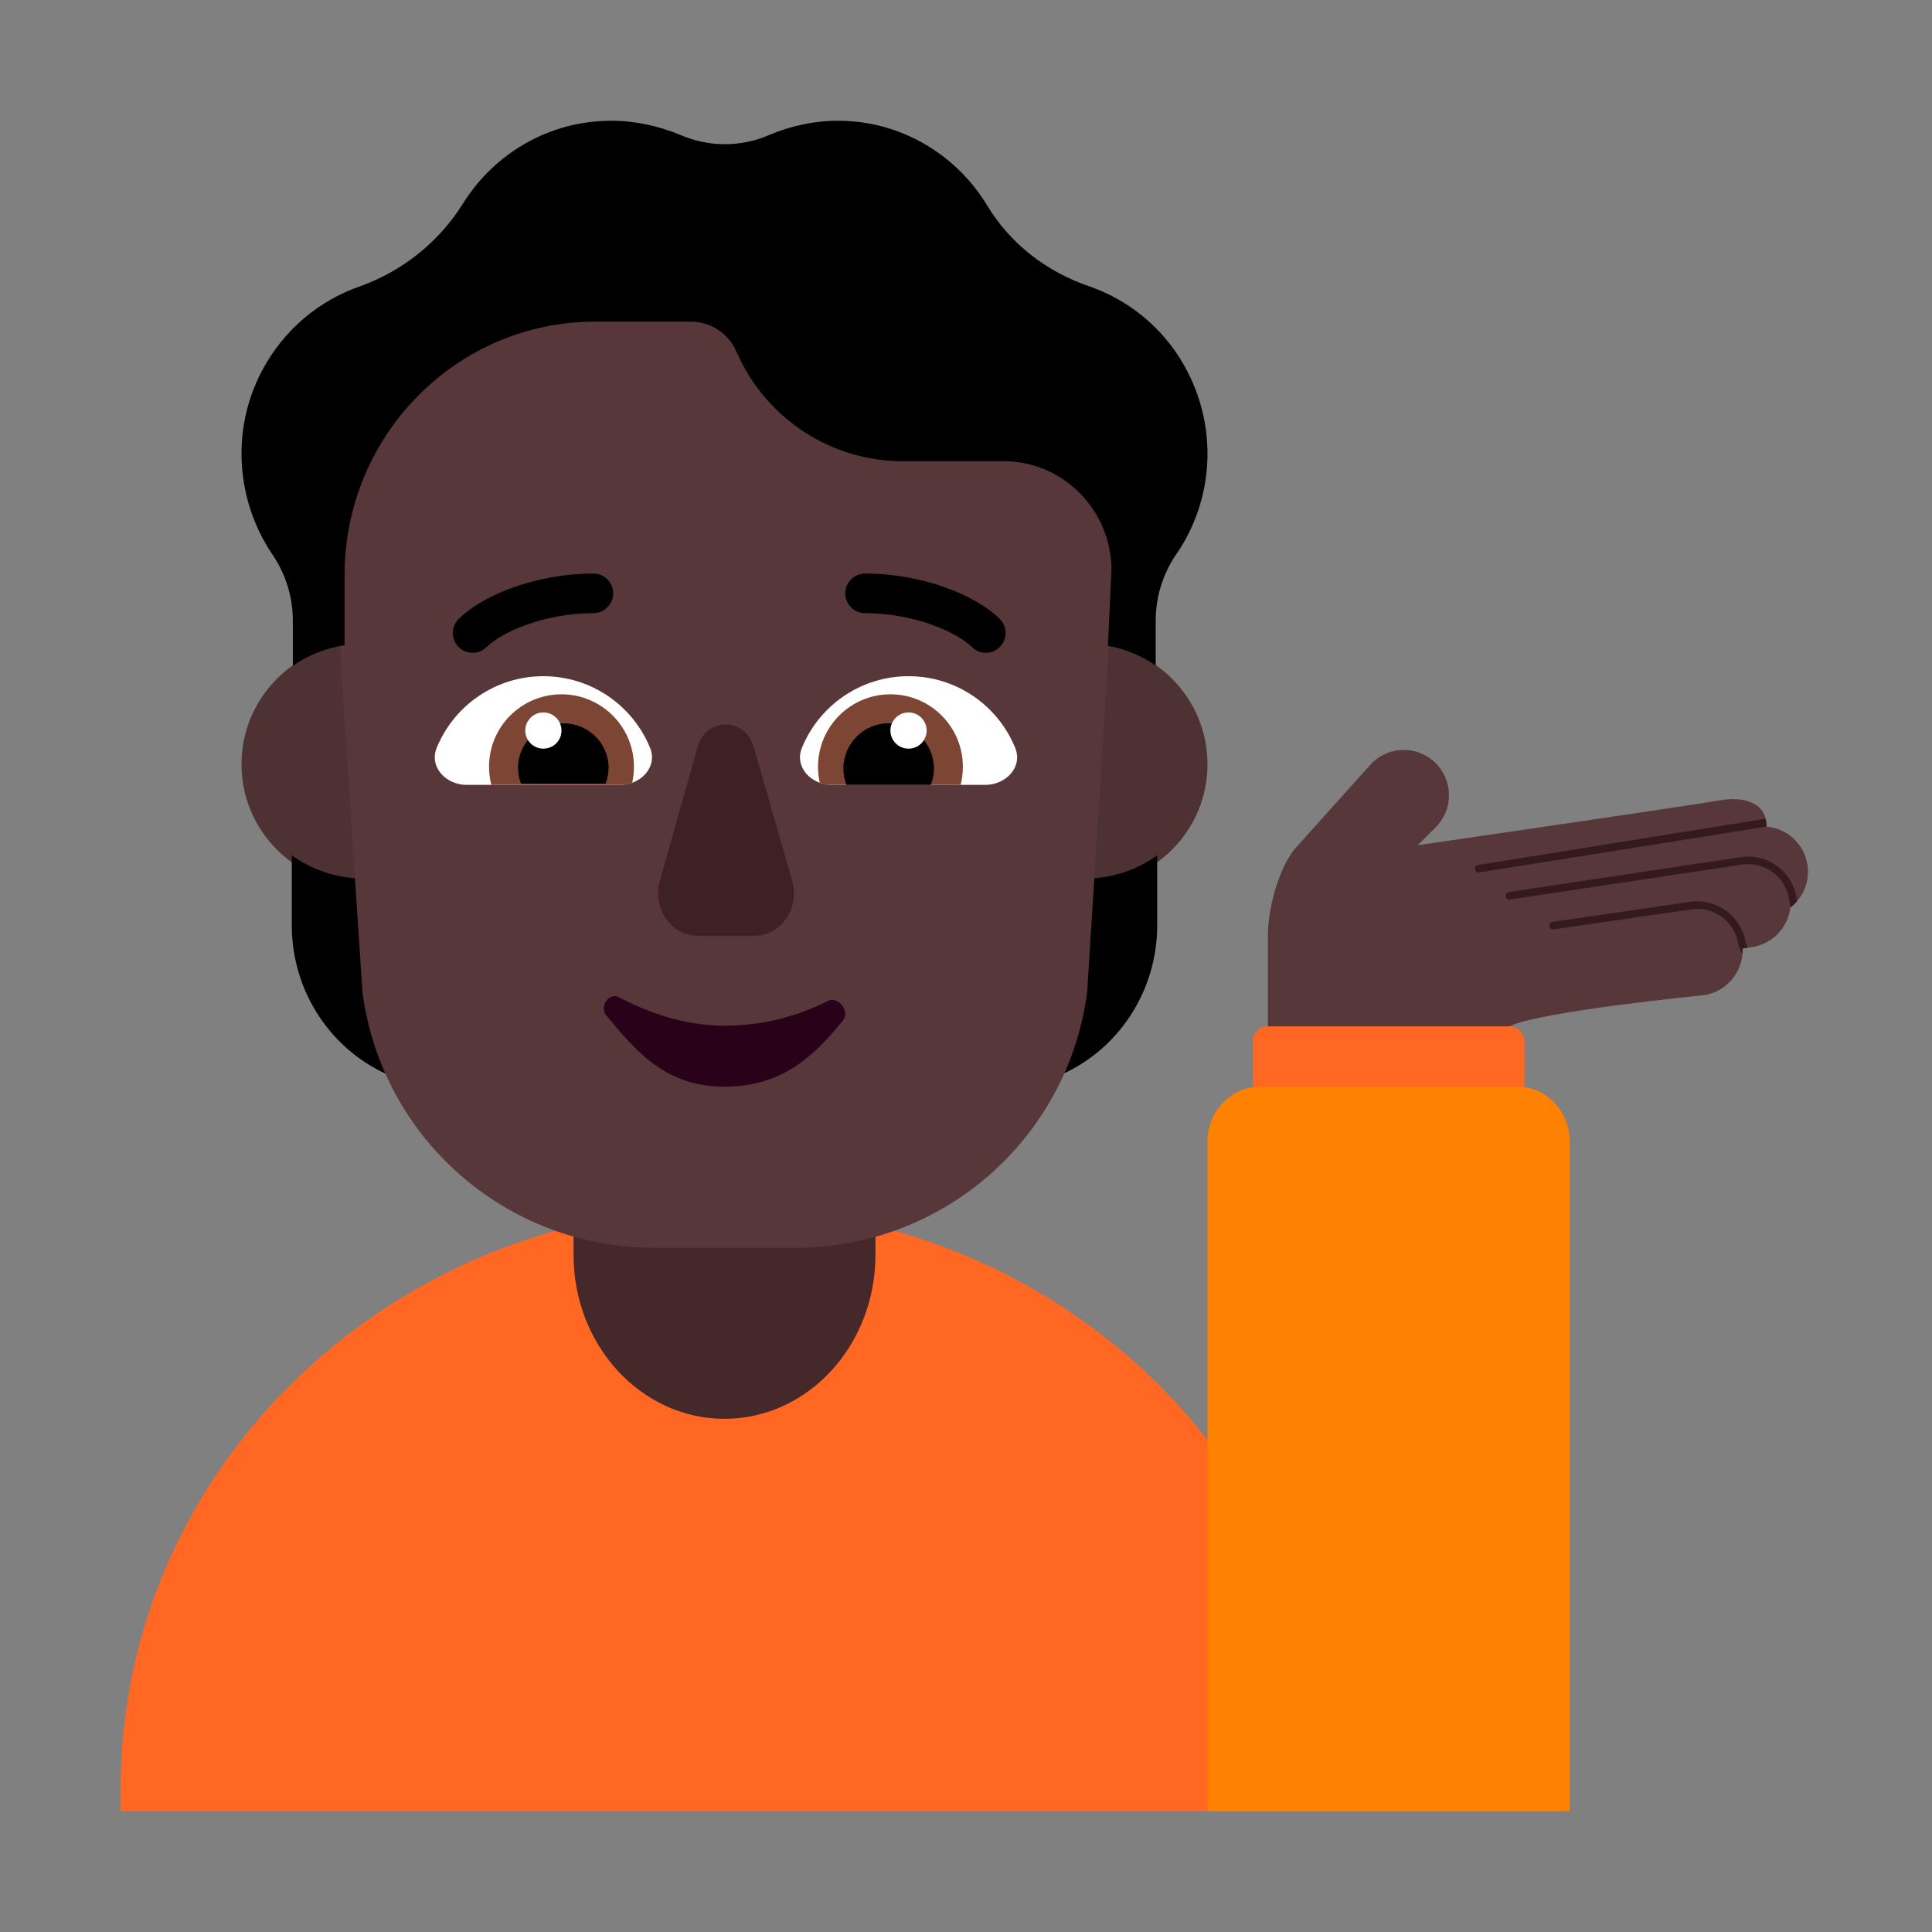
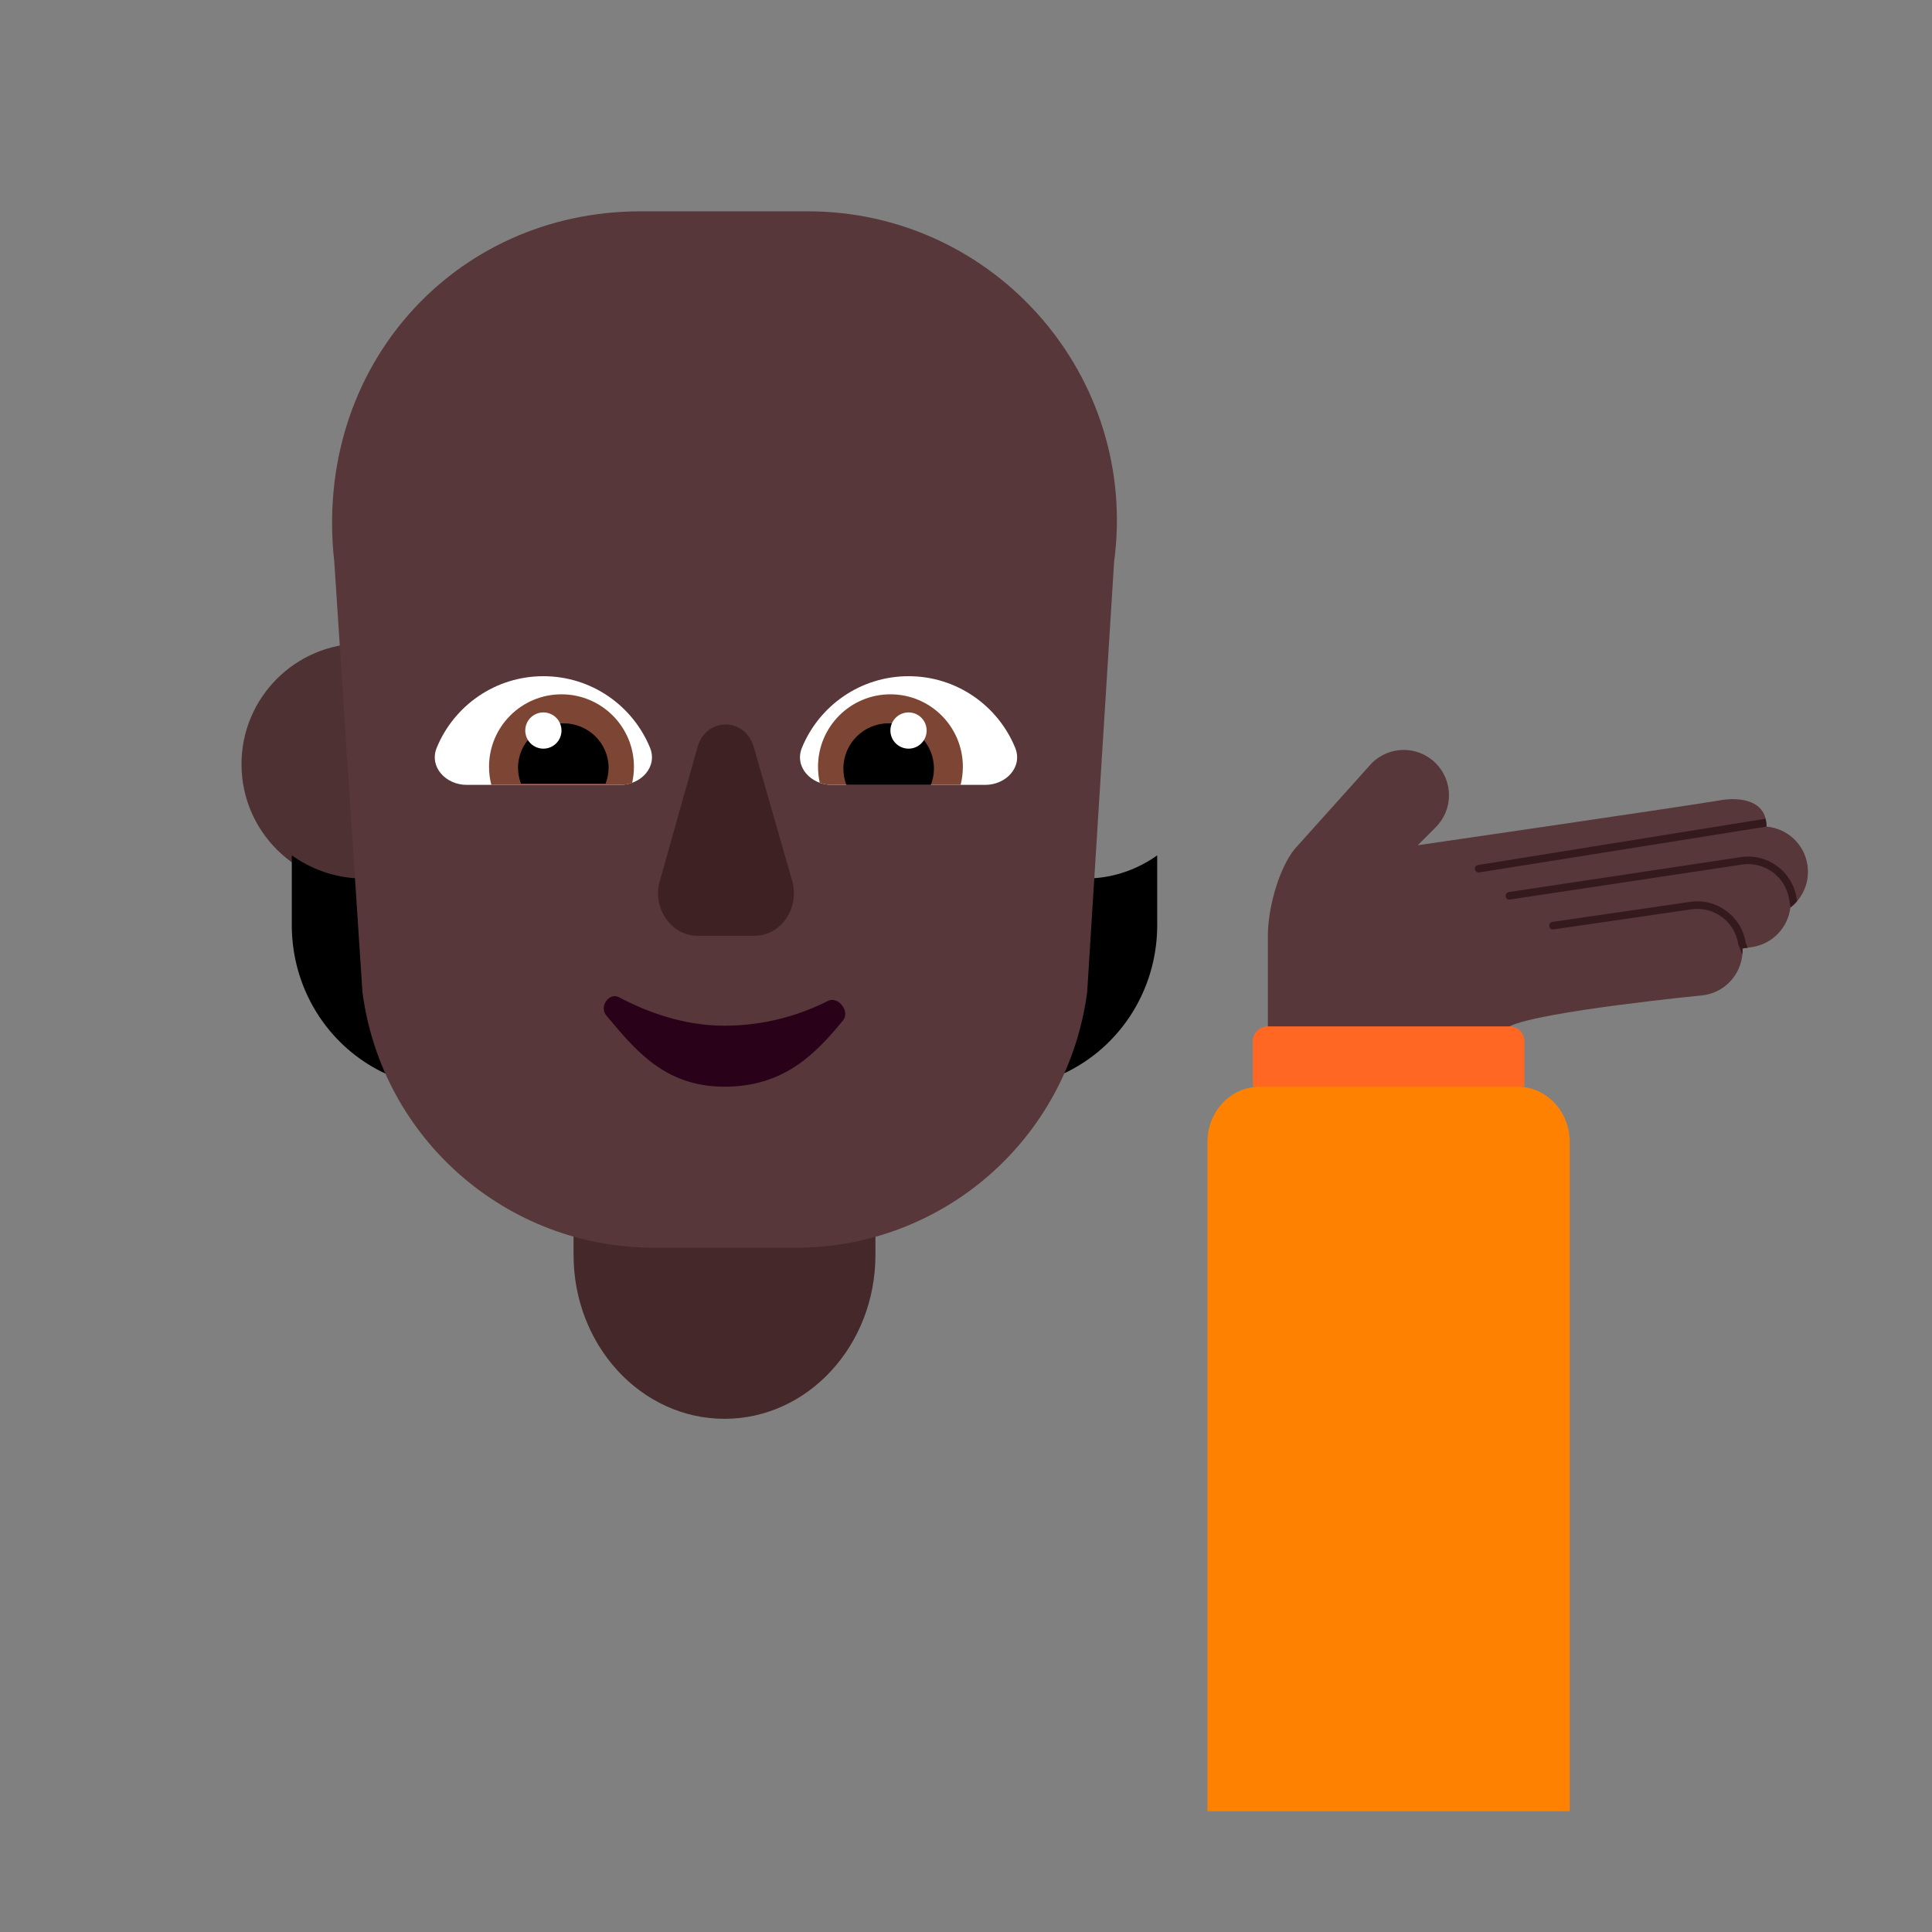
<svg xmlns="http://www.w3.org/2000/svg" width="32" height="32" viewBox="0 0 32 32" fill="none">
  <rect x="0" y="0" width="32" height="32" fill="#808080" stroke="none" />
-   <path d="M22 30V29.616C22 24.311 17.526 20 12 20C6.474 20.01 2 24.311 2 29.616V30H22Z" fill="#FF6723" />
  <path d="M25 17L23.004 16.785L21 17C20.862 17 20.75 17.112 20.75 17.25V18L23.004 18.297L25.25 18V17.25C25.25 17.112 25.138 17 25 17Z" fill="#FF6723" />
  <path d="M26 30V18.91C26 18.41 25.613 18 25.14 18H20.86C20.387 18 20 18.41 20 18.91V30H26Z" fill="#FF8101" />
  <path d="M8 12.658C8 13.762 7.105 14.658 6 14.658C4.895 14.658 4 13.762 4 12.658C4 11.553 4.895 10.658 6 10.658C7.105 10.658 8 11.553 8 12.658Z" fill="#4E3233" />
-   <path d="M20 12.658C20 13.762 19.105 14.658 18 14.658C16.895 14.658 16 13.762 16 12.658C16 11.553 16.895 10.658 18 10.658C19.105 10.658 20 11.553 20 12.658Z" fill="#4E3233" />
  <path d="M12 23.5C10.619 23.5 9.5 22.285 9.5 20.785V19H14.5V20.785C14.5 22.285 13.381 23.5 12 23.5Z" fill="#452829" />
  <path d="M4.833 14.167C5.151 14.395 5.541 14.537 5.958 14.55L6.07 16.367C6.143 16.891 6.288 17.383 6.5 17.833C5.495 17.423 4.833 16.434 4.833 15.324V14.167Z" fill="black" />
  <path d="M19.167 14.167C18.849 14.395 18.459 14.537 18.042 14.55L17.93 16.367C17.857 16.891 17.712 17.383 17.5 17.833C18.505 17.423 19.167 16.434 19.167 15.324V14.167Z" fill="black" />
  <path d="M13.377 3.5H10.613C7.515 3.5 5.177 6.093 5.537 9.307L6.003 16.433C6.323 18.86 8.388 20.667 10.833 20.667H12.005H13.178C15.622 20.667 17.687 18.86 18.007 16.433L18.453 9.307C18.866 6.233 16.475 3.5 13.377 3.5Z" fill="#573739" />
-   <path d="M18.034 4.74C18.674 4.96 19.247 5.407 19.61 6.047C20.19 7.067 20.104 8.287 19.478 9.187C19.261 9.507 19.142 9.887 19.142 10.273V11.024C18.909 10.863 18.641 10.749 18.351 10.697L18.41 9.42C18.397 8.467 17.645 7.68 16.696 7.64H14.956C13.769 7.64 12.694 6.94 12.207 5.847C12.082 5.533 11.778 5.327 11.442 5.327H9.86C7.566 5.327 5.707 7.207 5.707 9.527V10.688C5.391 10.734 5.099 10.854 4.85 11.03V10.273C4.85 9.887 4.731 9.507 4.514 9.187C3.92 8.313 3.815 7.14 4.336 6.147C4.698 5.46 5.285 4.98 5.951 4.747C6.663 4.493 7.269 4.013 7.671 3.367C8.185 2.547 9.089 2 10.124 2C10.526 2 10.908 2.087 11.264 2.233C11.739 2.44 12.273 2.44 12.747 2.233C13.097 2.087 13.479 2 13.881 2C14.929 2 15.846 2.567 16.353 3.407C16.736 4.04 17.335 4.5 18.034 4.74Z" fill="black" />
  <path d="M11.555 12.368L10.931 14.584C10.797 15.036 11.114 15.5 11.555 15.5H12.496C12.935 15.5 13.253 15.036 13.119 14.584L12.483 12.368C12.337 11.877 11.701 11.877 11.555 12.368Z" fill="#3D2123" />
  <path d="M11.998 16.989C11.321 16.989 10.708 16.759 10.254 16.518C10.091 16.431 9.917 16.67 10.043 16.82C10.51 17.375 11 17.999 11.998 17.999C12.996 17.999 13.512 17.447 13.961 16.904C14.087 16.751 13.881 16.494 13.715 16.578C13.28 16.798 12.697 16.989 11.998 16.989Z" fill="#290118" />
  <path d="M10.271 13C10.615 13 10.897 12.703 10.766 12.384C10.481 11.689 9.797 11.2 9 11.2C8.203 11.2 7.519 11.689 7.234 12.384C7.103 12.703 7.385 13 7.729 13H10.271Z" fill="white" />
  <path d="M13.778 13C13.433 13 13.152 12.703 13.283 12.384C13.568 11.689 14.251 11.2 15.049 11.2C15.846 11.2 16.529 11.689 16.814 12.384C16.945 12.703 16.664 13 16.319 13H13.778Z" fill="white" />
  <path d="M8.1 12.7C8.1 12.804 8.113 12.904 8.138 13H10.271C10.341 13 10.409 12.988 10.471 12.965C10.49 12.88 10.5 12.791 10.5 12.7C10.5 12.037 9.963 11.5 9.3 11.5C8.637 11.5 8.1 12.037 8.1 12.7Z" fill="#7D4533" />
  <path d="M15.948 12.7C15.948 12.804 15.935 12.904 15.911 13H13.778C13.708 13 13.64 12.988 13.578 12.965C13.559 12.88 13.549 12.791 13.549 12.7C13.549 12.037 14.086 11.5 14.748 11.5C15.411 11.5 15.948 12.037 15.948 12.7Z" fill="#7D4533" />
  <path d="M8.58 12.715C8.58 12.809 8.598 12.898 8.63 12.98H10.03C10.062 12.898 10.08 12.809 10.08 12.715C10.08 12.309 9.744 11.98 9.33 11.98C8.916 11.98 8.58 12.309 8.58 12.715Z" fill="black" />
  <path d="M15.469 12.73C15.469 12.825 15.451 12.916 15.418 13H14.019C13.986 12.916 13.969 12.825 13.969 12.73C13.969 12.316 14.304 11.98 14.719 11.98C15.133 11.98 15.469 12.316 15.469 12.73Z" fill="black" />
  <path d="M9 12.4C9.166 12.4 9.3 12.266 9.3 12.1C9.3 11.934 9.166 11.8 9 11.8C8.834 11.8 8.7 11.934 8.7 12.1C8.7 12.266 8.834 12.4 9 12.4Z" fill="white" />
  <path d="M15.049 12.4C14.883 12.4 14.748 12.266 14.748 12.1C14.748 11.934 14.883 11.8 15.049 11.8C15.214 11.8 15.348 11.934 15.348 12.1C15.348 12.266 15.214 12.4 15.049 12.4Z" fill="white" />
-   <path d="M8.058 10.718C8.179 10.599 8.412 10.456 8.734 10.343C9.051 10.231 9.431 10.156 9.828 10.156C10.009 10.156 10.156 10.009 10.156 9.828C10.156 9.647 10.009 9.5 9.828 9.5C9.351 9.5 8.898 9.589 8.516 9.724C8.14 9.856 7.811 10.041 7.598 10.251C7.469 10.378 7.467 10.585 7.594 10.715C7.721 10.844 7.929 10.845 8.058 10.718Z" fill="black" />
-   <path d="M16.098 10.718C15.977 10.599 15.744 10.456 15.422 10.343C15.105 10.231 14.726 10.156 14.328 10.156C14.147 10.156 14 10.009 14 9.828C14 9.647 14.147 9.5 14.328 9.5C14.805 9.5 15.259 9.589 15.64 9.724C16.016 9.856 16.346 10.041 16.558 10.251C16.688 10.378 16.689 10.585 16.562 10.715C16.435 10.844 16.227 10.845 16.098 10.718Z" fill="black" />
  <path d="M22.72 12.641C23.013 12.348 23.487 12.348 23.78 12.641C24.073 12.934 24.073 13.409 23.78 13.702L23.482 14C23.482 14 27.874 13.361 28.525 13.25C28.82 13.206 29.259 13.25 29.259 13.691C29.597 13.72 29.885 13.977 29.937 14.327C29.979 14.606 29.862 14.872 29.654 15.033C29.615 15.36 29.362 15.635 29.02 15.686L28.861 15.71C28.877 16.088 28.606 16.426 28.223 16.483C28.223 16.483 25.5 16.75 25 17H21V15.5C21 15 21.212 14.288 21.5 14L22.72 12.641Z" fill="#573739" />
  <path d="M29.259 13.683C29.258 13.638 29.253 13.598 29.244 13.561L24.482 14.327C24.448 14.332 24.425 14.364 24.43 14.398C24.435 14.432 24.467 14.455 24.501 14.45C24.535 14.445 29.259 13.691 29.259 13.691C29.257 13.688 29.257 13.686 29.259 13.683Z" fill="#341A1C" />
  <path d="M29.766 14.926C29.733 14.964 29.697 14.999 29.657 15.03L29.634 14.898C29.577 14.522 29.227 14.264 28.852 14.32L25.009 14.899C24.975 14.904 24.943 14.88 24.938 14.846C24.933 14.812 24.957 14.78 24.991 14.775L28.833 14.197C29.277 14.13 29.69 14.435 29.757 14.878L29.766 14.926Z" fill="#341A1C" />
  <path d="M28.947 15.697L28.861 15.71C28.863 15.745 28.862 15.779 28.858 15.812L28.793 15.646L28.791 15.639C28.735 15.264 28.385 15.005 28.009 15.062L25.73 15.394C25.696 15.399 25.665 15.375 25.66 15.341C25.654 15.307 25.678 15.275 25.712 15.27L27.991 14.938C28.432 14.872 28.844 15.174 28.914 15.614L28.947 15.697Z" fill="#341A1C" />
</svg>